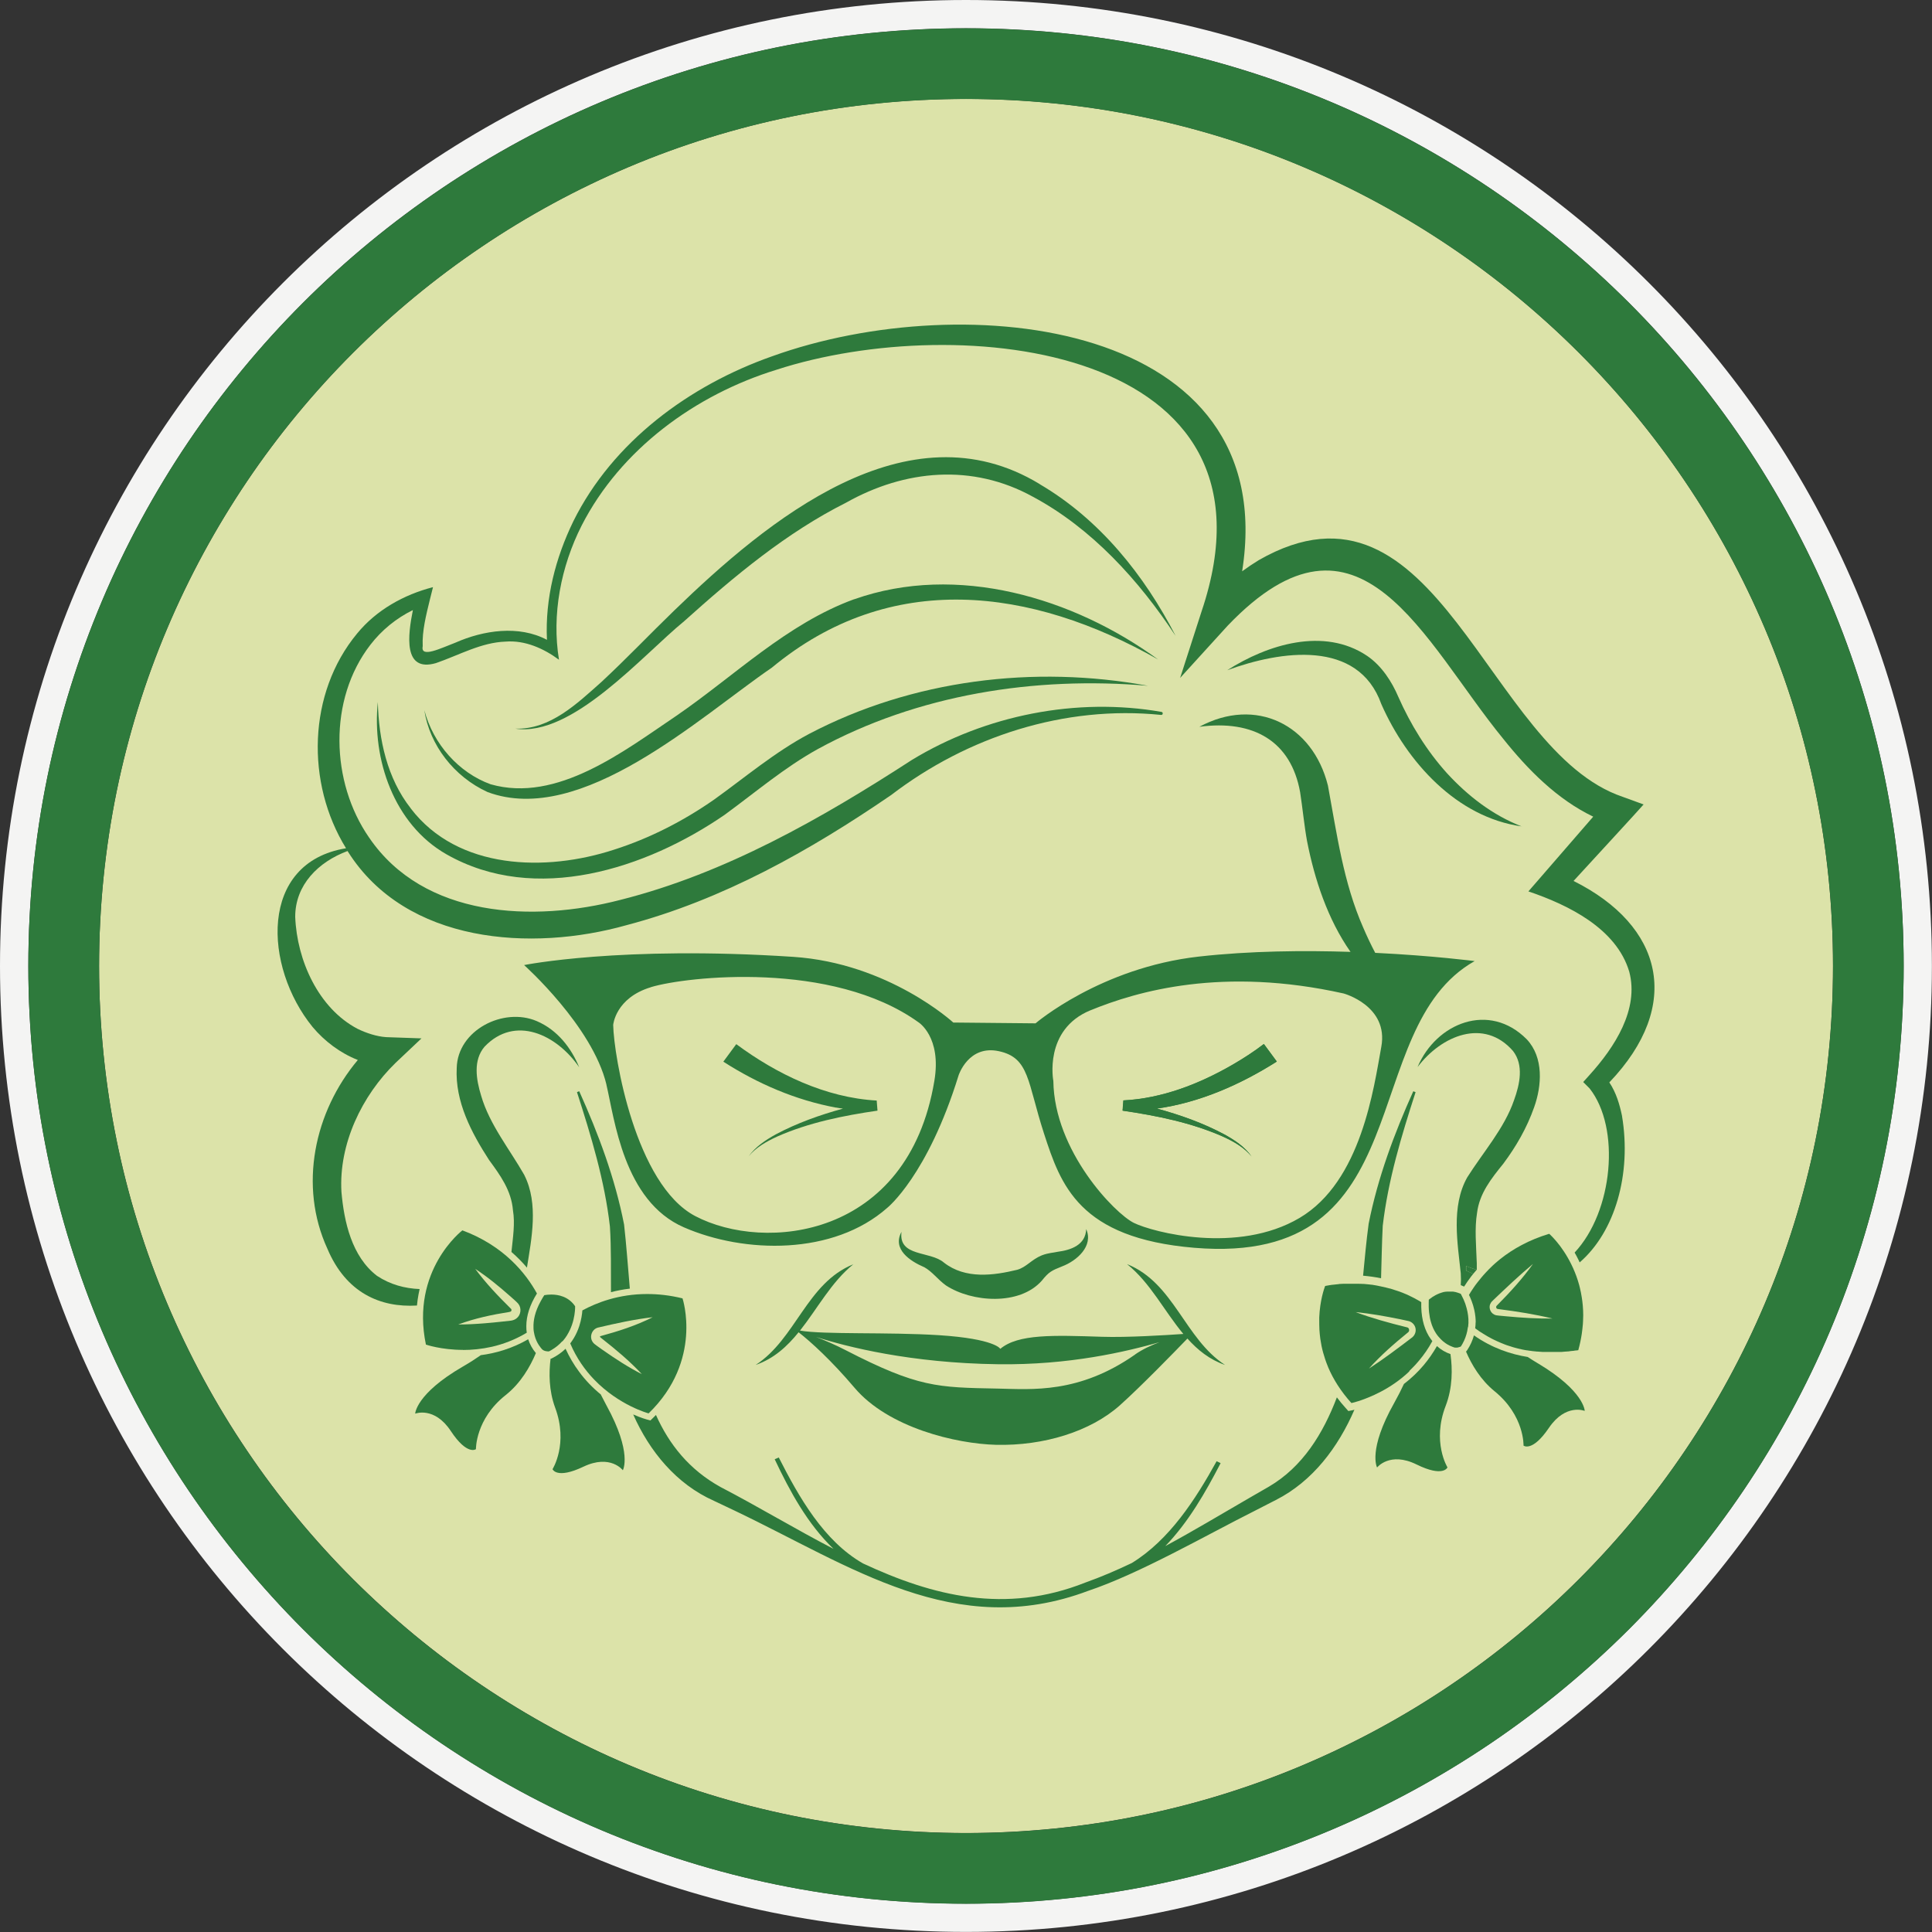
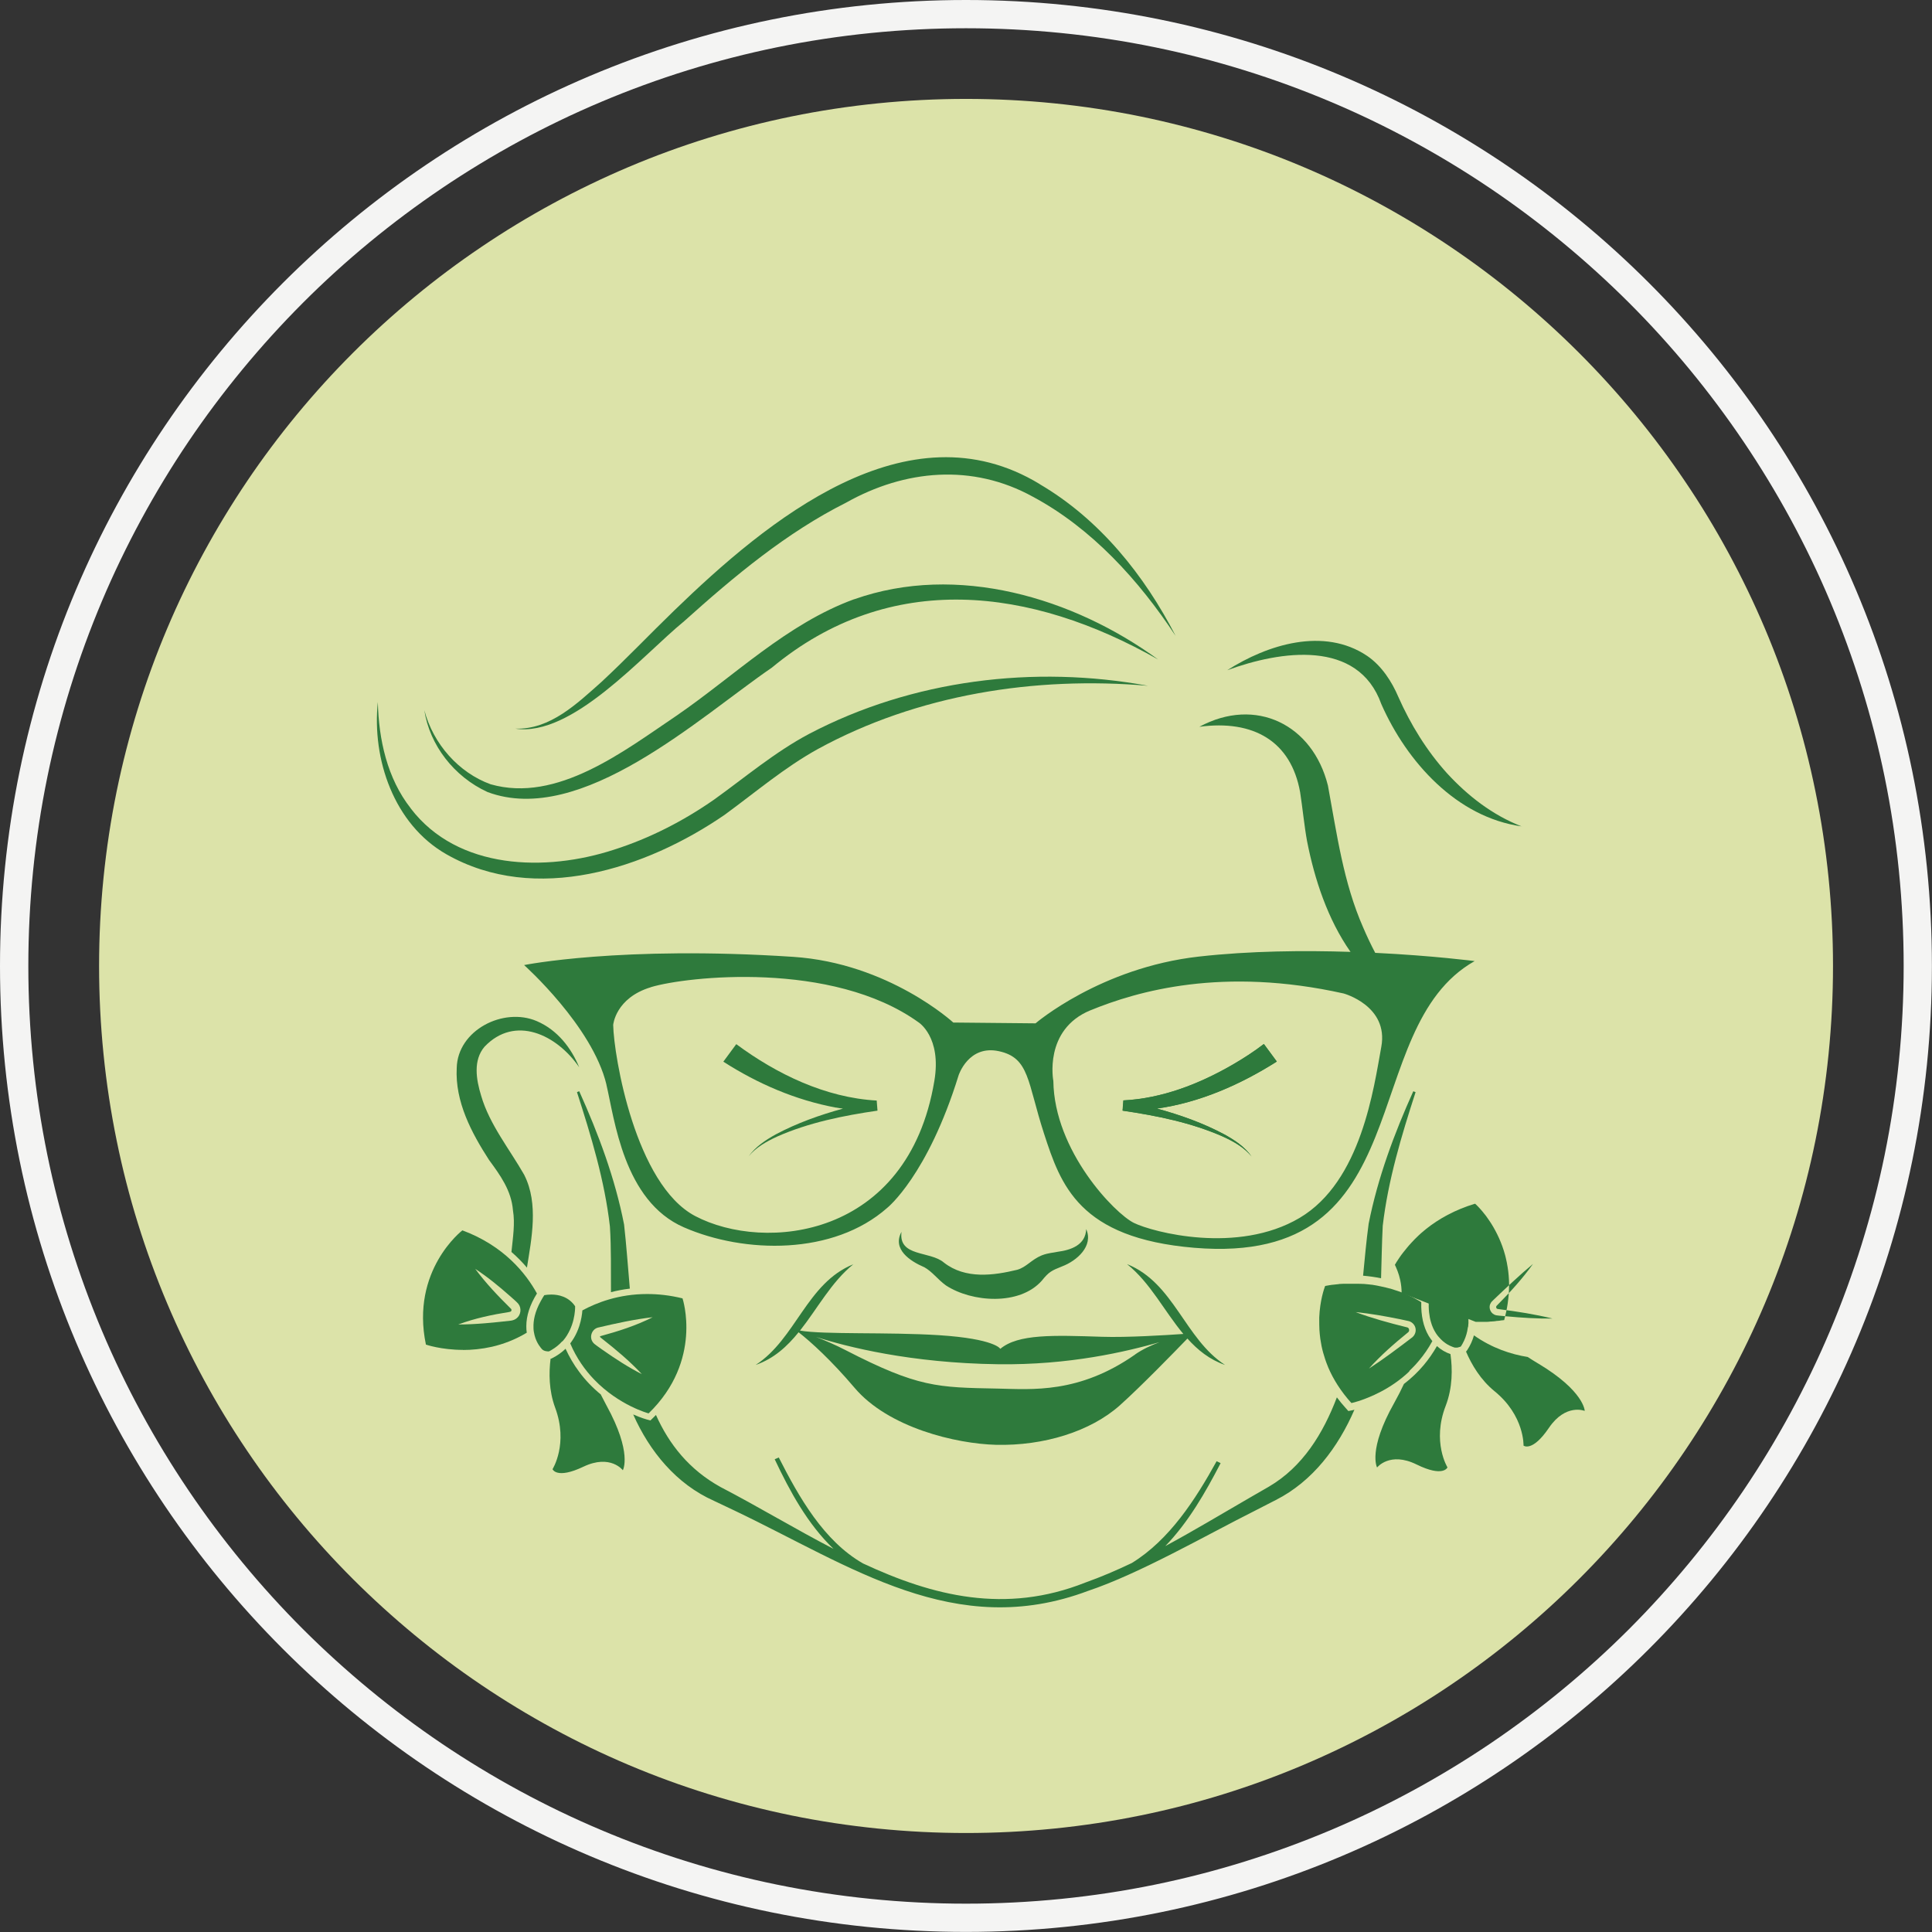
<svg xmlns="http://www.w3.org/2000/svg" id="Layer_1" version="1.1" viewBox="0 0 2181.9 2181.9">
  <rect x="0" y="0" width="2181.9" height="2181.9" fill="#333333" stroke="none" />
  <defs>
    <style>
      .st0 {
        fill: #f4f4f3;
      }

      .st1 {
        fill: #dce3a9;
      }

      .st2 {
        fill: #2e7a3c;
      }
    </style>
  </defs>
  <path class="st1" d="M2070.1,1090.9c0,66.5-6.7,132.9-19.9,197.4-12.8,62.8-32,124.6-57,183.7-24.5,58-54.9,113.9-90.3,166.3-35,51.9-75.3,100.7-119.6,145-44.3,44.3-93.1,84.6-145,119.6-52.3,35.4-108.3,65.7-166.3,90.3-59,25-120.8,44.2-183.6,57-64.5,13.2-130.9,19.9-197.4,19.9s-132.9-6.7-197.5-19.9c-62.8-12.9-124.6-32-183.6-57-58-24.5-113.9-54.9-166.3-90.3-51.9-35-100.6-75.3-145-119.6-44.3-44.3-84.6-93.1-119.6-145-35.4-52.3-65.7-108.3-90.2-166.3-25-59.1-44.2-120.8-57-183.7-13.2-64.5-19.9-130.9-19.9-197.4s6.7-132.9,19.9-197.5c12.9-62.8,32-124.6,57-183.6,24.5-58,54.9-113.9,90.2-166.3,35-51.9,75.3-100.7,119.6-145,44.3-44.3,93.1-84.6,145-119.6,52.3-35.4,108.3-65.7,166.3-90.3,59-25,120.8-44.1,183.6-57,64.5-13.2,130.9-19.9,197.5-19.9s132.9,6.7,197.4,19.9c62.8,12.9,124.6,32,183.6,57,58,24.5,113.9,54.9,166.3,90.3,51.9,35,100.7,75.3,145,119.6,44.3,44.3,84.6,93.1,119.6,145,35.4,52.3,65.7,108.3,90.3,166.3,25,59,44.2,120.8,57,183.7,13.2,64.5,19.9,130.9,19.9,197.4h0Z" />
  <path class="st0" d="M1090.9,0C488.4,0,0,488.4,0,1090.9s488.4,1090.9,1090.9,1090.9,1090.9-488.4,1090.9-1090.9S1693.4,0,1090.9,0ZM2066.7,1503.1c-26.5,62.7-59.4,123.3-97.6,179.9-37.9,56.1-81.4,108.8-129.3,156.8-47.9,47.9-100.7,91.4-156.8,129.3-56.6,38.2-117.1,71.1-179.9,97.6-63.9,27-130.8,47.8-198.7,61.7-69.8,14.3-141.6,21.5-213.4,21.5s-143.7-7.2-213.5-21.5c-68-13.9-134.9-34.7-198.7-61.7-62.8-26.5-123.3-59.4-179.9-97.6-56.1-37.9-108.8-81.4-156.8-129.3-47.9-47.9-91.4-100.7-129.3-156.8-38.2-56.6-71.1-117.1-97.6-179.9-27-63.9-47.8-130.8-61.7-198.7-14.3-69.8-21.5-141.6-21.5-213.5s7.2-143.7,21.5-213.5c13.9-68,34.7-134.8,61.7-198.7,26.5-62.7,59.4-123.3,97.6-179.9,37.9-56.1,81.4-108.8,129.3-156.8s100.7-91.4,156.8-129.3c56.6-38.2,117.1-71.1,179.9-97.6,63.9-27,130.8-47.8,198.7-61.7,69.8-14.3,141.6-21.5,213.5-21.5s143.7,7.2,213.4,21.5c68,13.9,134.8,34.7,198.7,61.7,62.8,26.5,123.3,59.4,179.9,97.6,56.1,37.9,108.8,81.4,156.8,129.3s91.4,100.7,129.3,156.8c38.2,56.6,71.1,117.1,97.6,179.9,27,63.9,47.8,130.8,61.7,198.7,14.3,69.8,21.5,141.6,21.5,213.5s-7.2,143.7-21.5,213.5c-13.9,68-34.7,134.8-61.7,198.7Z" />
-   <path class="st2" d="M2128.4,877.5c-13.9-68-34.7-134.8-61.7-198.7-26.5-62.7-59.4-123.3-97.6-179.9-37.9-56.1-81.4-108.8-129.3-156.8-47.9-47.9-100.7-91.4-156.8-129.3-56.6-38.2-117.1-71.1-179.9-97.6-63.9-27-130.8-47.8-198.7-61.7-69.8-14.3-141.6-21.5-213.4-21.5s-143.7,7.2-213.5,21.5c-68,13.9-134.9,34.7-198.7,61.7-62.8,26.5-123.3,59.4-179.9,97.6-56.1,37.9-108.8,81.4-156.8,129.3s-91.4,100.7-129.3,156.8c-38.2,56.6-71.1,117.1-97.6,179.9-27,63.9-47.8,130.8-61.7,198.7-14.3,69.8-21.5,141.6-21.5,213.5s7.2,143.7,21.5,213.5c13.9,68,34.7,134.8,61.7,198.7,26.5,62.7,59.4,123.3,97.6,179.9,37.9,56.1,81.4,108.8,129.3,156.8s100.7,91.4,156.8,129.3c56.6,38.2,117.1,71.1,179.9,97.6,63.9,27,130.8,47.8,198.7,61.7,69.8,14.3,141.6,21.5,213.5,21.5s143.7-7.2,213.4-21.5c68-13.9,134.8-34.7,198.7-61.7,62.8-26.5,123.3-59.4,179.9-97.6,56.1-37.9,108.8-81.4,156.8-129.3,47.9-47.9,91.4-100.7,129.3-156.8,38.2-56.6,71.1-117.1,97.6-179.9,27-63.9,47.8-130.8,61.7-198.7,14.3-69.8,21.5-141.6,21.5-213.5s-7.2-143.7-21.5-213.5h0ZM2050.2,1288.4c-12.8,62.8-32,124.6-57,183.7-24.5,58-54.9,113.9-90.3,166.3-35,51.9-75.3,100.7-119.6,145-44.3,44.3-93.1,84.6-145,119.6-52.3,35.4-108.3,65.7-166.3,90.3-59,25-120.8,44.2-183.6,57-64.5,13.2-130.9,19.9-197.4,19.9s-132.9-6.7-197.5-19.9c-62.8-12.9-124.6-32-183.6-57-58-24.5-113.9-54.9-166.3-90.3-51.9-35-100.6-75.3-145-119.6-44.3-44.3-84.6-93.1-119.6-145-35.4-52.3-65.7-108.3-90.2-166.3-25-59.1-44.2-120.8-57-183.7-13.2-64.5-19.9-130.9-19.9-197.4s6.7-132.9,19.9-197.5c12.9-62.8,32-124.6,57-183.6,24.5-58,54.9-113.9,90.2-166.3,35-51.9,75.3-100.7,119.6-145,44.3-44.3,93.1-84.6,145-119.6,52.3-35.4,108.3-65.7,166.3-90.3,59-25,120.8-44.1,183.6-57,64.5-13.2,130.9-19.9,197.5-19.9s132.9,6.7,197.4,19.9c62.8,12.9,124.6,32,183.6,57,58,24.5,113.9,54.9,166.3,90.3,51.9,35,100.7,75.3,145,119.6,44.3,44.3,84.6,93.1,119.6,145,35.4,52.3,65.7,108.3,90.3,166.3,25,59,44.2,120.8,57,183.7,13.2,64.5,19.9,130.9,19.9,197.4s-6.7,132.9-19.9,197.4h0Z" />
  <g>
    <path class="st2" d="M463.8,912.8c-26.5-33.7-36.1-77.6-37.1-120-6.7,64.4,18,138.1,77.5,172,100.4,57.2,225.5,16.4,314.2-44.6,36.3-26.6,67.6-53.4,105.1-74.2,112.8-61.7,245.4-82.5,373-71.5-128.6-23.7-266.1-6.8-382.5,54.2-38.9,20.6-73.7,50.1-107.5,74.3h0c-34.7,24.2-72.7,43.7-112.8,56.5-77.2,25.3-176.8,23.1-229.9-46.6Z" />
    <path class="st2" d="M964.7,676.7c-76,27.7-135.2,86.6-200.6,131.5-59.4,40-135,99-210.1,77.5-35.8-13-64.7-45.3-74.8-83.7,6,39.5,33.6,75.2,71.4,92.5,105.9,39.5,239.7-84.8,321.1-140.5,133.9-111,292.7-90.7,436.2-9.2-95.5-69.7-226.9-109.2-343.2-68Z" />
    <path class="st2" d="M1174.2,546.7h0c-149.5-90.8-308.1,41.4-412.9,142.9-27.7,26.8-54.1,54.6-82,80.5-27.5,24.4-58,54.1-97.3,52.8,64.1,9.8,143.5-82.8,190.6-121.3,56.8-51,115.6-100.1,182.9-133.9,66.4-37.4,142.7-44.4,211-6.7,66.6,35.7,119.7,94.3,161.2,157.2-35.3-68.6-85.8-131.7-153.5-171.4Z" />
    <path class="st2" d="M1718.7,933.4c-33.3-12.9-61.2-34.8-84.4-60-23-25.5-41.2-55-55.2-86.6-7.1-16.7-18.5-34.7-35-46-48.9-33-112.9-12.8-158.1,16.1,60.1-22.1,147.8-35.3,174,38.3h0c28.8,65.3,85.2,128,158.7,138.1Z" />
    <path class="st2" d="M1268.7,1242.8c43.6-2.2,85.2-18.4,122.8-40,12.4-7.2,25-15.3,35.9-23.7l14.6,19.8c-41.2,26.1-87.2,46.3-135.4,53.1,26.3,7.2,52,16.3,76.2,29.2,11.5,6.4,23,13.9,30.7,24.9-8.4-10.3-20.2-16.9-32-22.3-35.8-15.9-75.1-23.8-113.6-29.4l.9-11.5h0Z" />
    <path class="st2" d="M654.1,1232.4l-2.5,1c16,49.6,31.3,100,37.2,151.7,1.6,24.5,1,49.3,1.2,74.2,6.6-1.7,13.7-3.1,21.3-4-2.2-24.9-3.9-49.4-6.5-72.4-10.2-52.2-28.9-102.2-50.6-150.4Z" />
    <path class="st2" d="M974.8,1765.8s.6-1.1,0,0h0Z" />
    <path class="st2" d="M1522.9,1593.7l-3.4-3.8c-3.5-3.8-6.7-7.8-9.7-11.8-15.5,40.7-38.5,78.4-76.7,100.8l-22.7,13.1c-31.3,18.1-62.5,36.9-94.4,54.1,26.1-27,45.3-60.5,62.5-93.7l-4.5-2.2c-23.9,43.2-53.2,88.8-95.8,115-17.2,8.2-34.6,15.7-52.6,22.1-90.1,35.8-172.1,15.2-250.9-21.6-44.4-25.3-72.4-74.9-95.2-119.7,0,0-4.5,2-4.6,2,17.2,36.4,37.2,73.2,66.4,101.2-43-22.3-85.2-47.8-127.5-69.8-35.5-19.6-58.1-48.2-73-81.4-1.1,1.1-2.2,2.2-3.3,3.3l-3,2.9-4-1.1c-.5-.1-6.5-1.8-15.4-5.7,18.5,41.8,48.8,78.7,91.1,97.5l23.6,11.2c131.1,62.5,248.7,147,398.9,90.6,58.5-19.6,133.4-62.9,189-90.8l23.2-11.9c41.6-21.1,70.3-59.5,88.7-101.9-1.2.3-1.9.4-2,.5l-5,1Z" />
    <path class="st2" d="M1598.6,1233.4l-2.5-1c-21.6,48-40.1,97.6-50.4,149.5-2.7,19.8-4.4,39.4-6.3,58.8,7.1.6,13.9,1.6,20.3,2.9.6-19.8.9-39.6,1.9-59.3,6-51.4,21.1-101.5,37.1-150.9Z" />
-     <path class="st2" d="M1831.8,1260.1c-2.7-12.7-6.4-25.8-14.3-37.7h0c83.5-87.4,60.5-177.1-40.4-227.5,24.9-27.2,72.2-78.4,79.1-86.4l-23.6-8.6c-153.9-51.8-208.6-383.4-411.2-267.2-6.5,4-12.6,8.1-18.6,12.5,44.7-282.8-312.2-321.6-530.9-242.8-93.2,32.8-179.8,96.4-224.4,186.3-20.1,41.4-32,87.1-29.8,133.9-31.8-16.9-71.8-10.8-103.4,3.2-16.4,6.2-39.7,17.9-36.9,4-.9-16.7,4-35.9,8.1-52.7l3.5-14c-32.9,8.5-64,25.8-85.8,52.5-55.6,67.2-58,168.6-12.4,242.4-98.8,16.1-93.1,133.8-37.8,201.8,13.6,16.2,31.3,29.5,51.1,37.3-49.2,58.6-67,142.1-34.3,213.3,21,49.6,59.6,66.5,101.1,64,.4-4.3,1-8.6,1.8-12.8.4-2,.8-3.9,1.2-5.8-16.8-.7-33.1-5-48.1-14.9-28.5-21.8-37.2-60.8-40.2-94.9-3.1-54.1,23.1-108.7,61.2-145.7l29.2-27.6-39.9-1.4c-10.6-.7-22.5-4.6-32.3-9.4-44.2-23.2-68.5-77.4-70.4-126.5,0-36.1,26.1-62,59.1-74.3.2.3.3.5.5.8,65.7,103.9,207.3,113.2,314.7,82.9,108.6-28.6,207-84.1,298.7-146.9,86.2-66,195.8-101.6,304.8-90.5,2.2.4,2.7-3,.6-3.4-95.9-16.8-198.6,3.6-281.9,54.2-102.1,66.2-210.9,128.3-329.3,158.1-98.6,25.6-221.9,20.3-283.7-70.3-43.5-62.6-46.4-156,1.4-217.8,12.7-16.5,29.2-30,48-39.2-5.7,28.4-11.2,70.6,26,59.9,26.4-9.1,51.2-23.4,78.8-24.3,21.8-1.7,42.9,7.7,60.2,20.5-8.4-51,2.2-105.4,25.6-151.6,44.1-86.2,128.5-147.7,220-175.9,205.2-66.8,581.8-28.3,480.1,272.9l-24.2,75.1,53.7-59c149.4-156.3,220.9,17.7,311.5,128.2,27.6,34.5,60.5,67.9,101.3,87.5l-58.7,67.7-14.5,16.7c45.2,15.3,99.4,41.9,113.9,90.7,11.3,42.6-16.5,85.3-44.9,116.7l-7.1,7.9,7.2,7.2c35.2,44.6,26.6,138.9-16.9,185.4,1.5,2.6,3,5.4,4.4,8.3.5.9.9,1.9,1.3,2.8,39.9-34.5,58.8-99.8,47.8-165.5Z" />
-     <path class="st2" d="M1661.2,1441.9c.8-1.1,1.7-2.2,2.6-3.3-2.7-1.2-5.4-2.4-8.2-3.7v-5.1c4,1.5,8,3,12,4.3,0,0,.2-.2.2-.3,0-.7,0-1.5,0-2.2v-5.1c-.7-20.2-2.6-39,.3-56.7,2.7-22.1,16.1-38.8,29.6-55.5,14.4-19.3,26.6-40.3,34.9-63.9,8.6-24.1,11-56.1-8.4-76.7-42.4-42.7-102.3-18.4-123.3,31.4,27.1-35.8,75.1-55.7,107.8-18.2,12.3,15.8,7.8,37.3,1.2,55.5-10.9,31.9-34.9,58.7-52.9,87.3-18.5,32.8-10.7,75.2-7.3,108.2.3,4.6.3,9.2,0,13.5,1.3.5,2.5,1,3.8,1.6,2.2-3.5,4.8-7.3,7.7-11.1Z" />
    <path class="st2" d="M1655.6,1434.9c2.7,1.3,5.5,2.6,8.2,3.7,1.2-1.5,2.5-3,3.8-4.5-4-1.3-7.9-2.7-11.8-4.3v5.1Z" />
    <path class="st2" d="M592.2,1327.1c-16.7-29.3-39.4-57.2-48.8-89.6-5.7-18.5-9.2-40.1,3.8-55.4,34.4-36.1,81.5-13.8,106.9,23.2-8.8-21.4-24.2-42-48.1-52.2-37.5-15.9-89.2,10.2-90.2,53-2,38.2,16.8,73.4,36.5,103.9,12.7,17.3,25.2,34.5,27,56.8,2.5,14.6,0,30.7-1.7,47.1,6.8,5.9,12.6,11.9,17.5,17.7,5.1-32.2,13.4-72.1-2.9-104.4Z" />
    <path class="st2" d="M684.8,1224.8c9.2,38.4,19.2,131.6,87.6,161.3,68.4,29.8,168.8,31.8,229.7-22.1,0,0,45.5-36.4,80.5-149.6,0,0,11.2-34.8,45.7-27.2,34.5,7.6,31.8,34.6,50.7,92.8s39.3,118.3,169.9,129.2c258.4,21.5,181.2-247.5,316.5-323.8,0,0-46.6-6.1-112.3-9.3-4.9-9.3-9.4-18.8-13.5-28.4-22.5-51-29.8-106-39.9-160.5-17.2-69.1-81.7-100.7-145.2-66.4,61-8.2,103.5,16.2,113.8,73.9,2.6,16.5,4.8,38.8,7.8,55.1,8.4,43,23.3,88.4,49.1,125.2-52.4-1.7-113.3-1.2-171.2,5.3h0c-111.3,12.5-184.5,75.4-184.5,75.4l-92.9-.9s-72.9-67.1-180.9-74.2c-194.9-12.8-303.8,9.3-303.8,9.3,0,0,77.2,68.9,93,135ZM1231.5,1141c53.2-21.8,149.3-49.5,286-19,0,0,50.9,13.9,42.5,60.1-8.5,46.2-22.4,152.1-92.4,193.4s-165.5,16.1-187,5.6-90-81.1-91-160.3c0,0-11.3-57.9,41.8-79.8ZM735.2,1114.8c40.1-12.1,204.8-30.3,302.2,39.8,0,0,26.2,16.5,17.8,66.2h0c-29.8,178.2-191.9,193.6-270,152.6-67.7-35.5-92-180.8-92.7-215.9,0,0,2.5-30.5,42.6-42.6Z" />
    <path class="st2" d="M944.2,1250.8c2.6.5,5.2.9,7.8,1.2-26.2,7.2-51.8,16.3-75.9,29.1-11.5,6.4-23,14-30.7,24.9,8.4-10.3,20.2-16.8,32-22.3,35.8-15.9,75.1-23.8,113.6-29.4l-.9-11.4c-57.7-3.2-112.8-29.8-158.6-63.7h0s-14.6,19.8-14.6,19.8c39.2,25.1,81.7,43.4,127.3,51.9Z" />
    <path class="st2" d="M1381.4,1283.7c11.8,5.4,23.6,12,32,22.3-7.6-10.9-19.1-18.5-30.7-24.9-24.1-12.9-49.9-22-76.2-29.2,48.2-6.7,94.2-27,135.4-53.1l-14.6-19.8c-10.9,8.4-23.4,16.5-35.9,23.7-37.5,21.6-79.2,37.8-122.8,40h0l-.9,11.5c38.5,5.7,77.8,13.6,113.6,29.4Z" />
    <path class="st2" d="M1043.5,1430.9h0c9.8,5.5,15,13.7,24.8,20.8,29.4,19.2,83.1,23,108.2-5.3,8.2-10.2,11-11.4,23.2-16.3,16.3-6.2,35.5-22.8,27-42-.7,17.9-17,23.6-32.2,25.6-5.3,1.2-10.1,1.1-17.9,4-11.9,4.9-17.2,13.2-27.7,16.3-26.8,6.5-58.6,10.9-82.9-8.1-15.5-13.4-51.5-6.1-47.9-34.7-10.7,19.7,9.7,33,25.4,39.8Z" />
    <path class="st2" d="M1667.5,1434.1c0,0,.2,0,.2,0,0-.1,0-.2,0-.4,0,0-.2.2-.2.3Z" />
    <path class="st2" d="M1273,1427.8c26.1,20.9,42,53.1,63.4,78.7-19.8,1.4-63.8,4.1-91.6,3.2-55.2-1.8-94.9-3.3-115.1,13.6,0,0-5.9-11.3-69.1-15.4-58.6-3.7-129.7-.5-157.1-5.2,19.8-25,35.5-55,60.2-74.9-52.6,21.2-64.8,84.2-110.3,113.7,20.5-7.1,35.5-20.8,48.5-36.9,13.7,10.7,36.9,31.7,63.1,62.6,38.3,45.3,114.8,63.3,159.8,64.5,53.9,1.3,106.7-15,139.9-44.6,24-21.5,62-60.6,76.3-75.4,11.6,12.9,25,23.8,42.5,29.8-45.5-29.5-57.7-92.5-110.3-113.7ZM1282,1529.7c-63.6,44.5-116.7,39.3-155.1,38.5-68.5-1.3-90-1.2-172.1-43.5-11.2-5.8-23.1-10.9-33.2-14.8,35,11.2,106.9,29.5,205.5,30.8h0c80.5,1.1,144.3-14.1,182.4-24.9-9.5,3.5-19.3,8.1-27.5,13.8Z" />
-     <path class="st2" d="M542.8,1530.6c-5.7,4-12.4,8.3-20.2,12.8-53.1,30.8-53.7,53.1-53.7,53.1,0,0,21.6-8.5,40.2,19.6,18.6,28.1,28.4,20.5,28.4,20.5,0,0-.7-33.9,33.5-61,17.2-13.6,27.8-32.3,34.2-47.5-3.9-4.6-6.8-9.9-8.7-15.6-18.7,10.8-37.4,15.9-53.8,18Z" />
    <path class="st2" d="M678.7,1575c-9.4-7.7-17.8-16.4-24.8-26-6-8-11-16.7-15.2-25.8-4.3,4.2-9.3,7.7-14.8,10.5l-1.4.7h-.7c-2,15.9-2,35.9,5.1,55.2,15.3,41-2.9,69.6-2.9,69.6,0,0,4.5,11.7,34.9-2.8,30.5-14.5,44.5,4,44.5,4,0,0,11.1-19.4-18.5-73.2-2.3-4.3-4.4-8.3-6.3-12.1Z" />
    <path class="st2" d="M770.8,1466.3c-14.3-3.5-27.6-4.9-40-4.9-31.9,0-56.9,9.7-73.1,18.5-.3,4.2-1.2,10.6-3.5,17.7-1.6,4.9-3.6,9.3-6.1,13.5-1.3,2.1-2.6,4.1-4.1,6.1,7.1,16.7,16.7,30.1,27,40.8,28.3,29.4,61.5,38.2,61.5,38.2,61.7-59.8,38.3-129.9,38.3-129.9ZM678,1508.9c-.3.1-.5.8-.3,1.1,0,.2,1.8,1.4,1.9,1.6,15.9,12.5,31.4,25.4,45.3,40.3-15.6-7.9-30-17.4-44.2-27.3-2.4-1.6-4.7-3.4-7-5-1.6-1.2-3.4-2.4-4.4-4.1-4-5.8-.8-14.5,6.1-16.2,20.4-4.8,40.8-9.3,61.7-11.7-18.8,9.5-38.9,15.9-59.1,21.4Z" />
    <path class="st2" d="M522.9,1524.6c9.8,0,20.9-1,32.5-3.6,12.7-2.9,26.2-7.9,39.5-15.9-.4-2.4-.5-4.9-.5-7.4,0-11.7,4-24.1,12-36.9-12.4-22.6-37.2-53.8-84.2-71.3,0,0-58.7,44.9-41.2,129,0,0,17.2,6,42,6ZM575.5,1481.5c.5,0,1.1-.1,1.5-.5.8-.6.9-2.1.2-2.8,0,0-.5-.5-.7-.7-14.2-14-27.9-28.4-39.8-44.5,14.4,9.4,27.5,20.3,40.3,31.6,2.8,2.6,5.8,4.9,8.4,7.9,3.9,5,2.9,12.7-2.2,16.5-1.8,1.4-4.1,2.2-6.3,2.5-19.8,2.2-39.4,4.3-59.4,4.3,18.8-7,38.4-11.1,58.1-14.2Z" />
    <path class="st2" d="M635.2,1514.9c1-1.1,1.9-2.2,2.7-3.3.8-1.1,1.6-2.2,2.3-3.4h.4c0,0-.1-.2-.2-.3,5-8,7.3-16.4,8.3-22.7.3-1.8.5-3.4.6-4.8.2-2,.2-3.6.2-4.4,0-.5,0-.8,0-.8-7.5-11.1-19.1-13.2-26.9-13.2-3.4,0-6.1.4-7.2.6-.4,0-.7.1-.7.1-.7,1-1.3,2-1.9,3-.8,1.3-1.5,2.6-2.2,3.9-6.5,11.8-8.4,21.7-8.1,29.7,0,.2,0,.5,0,.7,0,1.4.2,2.8.4,4.1.2,1.4.5,2.7.8,3.9,1.2,4.7,3.1,8.4,4.8,11,1.5,2.3,2.8,3.8,3.4,4.5,2.2,2.5,6,2.7,7.4,2.7s.6,0,.6,0c1.1-.5,2.1-1.1,3.1-1.7,4.8-2.8,8.7-6.1,11.9-9.7Z" />
    <path class="st2" d="M1638.2,1529.3c-5.7-2-10.9-5-15.4-9.1-4.4,7.7-9.4,14.9-15.1,21.7-6.5,7.7-14,14.8-22.2,21.1-2.9,6.3-6.5,13.4-10.9,21.3-30.2,53.5-19.4,73-19.4,73,0,0,14.3-18.3,44.6-3.4,30.3,14.9,34.9,3.3,34.9,3.3,0,0-17.8-28.8-2-69.6,7.9-20.5,7.7-41.9,5.4-58.2Z" />
    <path class="st2" d="M1736.8,1539.7c-4.2-2.5-8-4.9-11.5-7.2-18.9-3-40.2-10-60.7-24.4-1.6,5.8-4.1,11.3-7.5,16.5l-.9,1.3-.6.4c6.3,14.7,16.4,32,32.3,44.9,33.9,27.6,32.7,61.4,32.7,61.4,0,0,9.8,7.8,28.7-20.1,19-27.9,40.4-19.1,40.4-19.1,0,0-.3-22.3-53-53.8Z" />
-     <path class="st2" d="M1666.5,1492.8c0,2.5-.2,4.9-.5,7.3,0,0,0,0,0,0,.5.4,1.1.8,1.6,1.2.2.1.4.3.6.4.8.6,1.7,1.2,2.5,1.8.4.2.7.5,1.1.7.7.5,1.4.9,2.1,1.3.4.3.8.5,1.2.8.7.4,1.3.8,2,1.2.4.2.8.5,1.2.7.7.4,1.4.8,2,1.2.4.2.8.4,1.1.6.8.4,1.6.9,2.4,1.3.2.1.5.3.7.4,1.1.5,2.1,1.1,3.2,1.6.3.1.6.3.9.4.8.4,1.5.7,2.3,1.1.4.2.8.3,1.2.5.7.3,1.3.6,2,.9.4.2.8.3,1.2.5.7.3,1.3.5,2,.8.4.2.8.3,1.2.5.7.3,1.4.5,2.1.8.4.1.7.3,1.1.4.9.3,1.9.6,2.8.9.1,0,.2,0,.3.1,1,.3,2.1.6,3.1,1,.3,0,.7.2,1,.3.4.1.7.2,1.1.3.3,0,.7.2,1,.3.4.1.8.2,1.2.3.6.2,1.3.3,1.9.5.4,0,.8.2,1.2.3.6.2,1.3.3,1.9.4.4,0,.8.2,1.1.3.7.1,1.4.3,2.1.4.3,0,.6.1.9.2,1,.2,2,.4,2.9.5.1,0,.3,0,.4,0,.8.1,1.7.3,2.5.4.3,0,.7,0,1,.1.6,0,1.3.2,1.9.3.4,0,.7,0,1.1.1.6,0,1.2.1,1.8.2.4,0,.7,0,1.1.1.6,0,1.2.1,1.8.2.3,0,.6,0,1,0,.7,0,1.4.1,2,.2.2,0,.4,0,.6,0,.9,0,1.8.1,2.6.2.2,0,.4,0,.6,0,.7,0,1.3,0,2,0,.3,0,.6,0,.9,0,.6,0,1.1,0,1.7,0,.3,0,.6,0,.9,0,.5,0,1,0,1.6,0,.2,0,.4,0,.5,0s.3,0,.5,0c.3,0,.5,0,.8,0,.4,0,.9,0,1.3,0,.2,0,.5,0,.7,0,.5,0,1,0,1.5,0,.2,0,.3,0,.5,0,.6,0,1.2,0,1.9,0,.2,0,.3,0,.5,0,.4,0,.9,0,1.3,0,.2,0,.4,0,.7,0,.4,0,.8,0,1.1,0,.2,0,.4,0,.7,0,.4,0,.7,0,1.1,0,.2,0,.4,0,.6,0,.5,0,.9,0,1.4-.1,0,0,.2,0,.2,0,.5,0,1-.1,1.6-.2.2,0,.3,0,.5,0,.3,0,.7,0,1-.1.2,0,.4,0,.6,0,.3,0,.6,0,.9-.1.2,0,.3,0,.5,0,.3,0,.6,0,.9-.1.1,0,.3,0,.4,0,.4,0,.9-.1,1.3-.2,0,0,0,0,.1,0,.4,0,.7-.1,1.1-.2.1,0,.3,0,.4,0,.3,0,.5,0,.7-.1.1,0,.3,0,.4,0,.2,0,.5,0,.7-.1.1,0,.2,0,.4,0,.2,0,.5,0,.7-.1,0,0,.2,0,.2,0,.3,0,.6-.1.9-.2,0,0,.1,0,.2,0,.2,0,.4,0,.7-.1,0,0,.2,0,.2,0,.2,0,.3,0,.5-.1,0,0,.2,0,.2,0,.2,0,.3,0,.4,0,0,0,.1,0,.2,0,.2,0,.4,0,.5-.1,0,0,0,0,0,0,.2,0,.3,0,.5-.1,0,0,0,0,0,0,.1,0,.2,0,.3,0,0,0,0,0,0,0,0,0,.2,0,.2,0,0,0,0,0,0,0,.1,0,.2,0,.2,0,1.8-6.5,3.1-12.7,4-18.8.5-3.6.9-7.2,1.2-10.6,0-1.2.2-2.4.2-3.6.1-2.2.2-4.4.2-6.6,0-3.7-.2-7.3-.5-10.9-.3-3.1-.6-6.1-1.1-9-.6-3.8-1.3-7.5-2.2-11.1-.2-1-.5-1.9-.7-2.8-3.8-14.1-9.6-25.8-15.2-34.9-.7-1.2-1.4-2.3-2.2-3.4-1.1-1.6-2.1-3.1-3.2-4.6-.3-.5-.7-.9-1-1.4-1.4-1.8-2.7-3.4-3.9-4.9-.6-.7-1.2-1.4-1.8-2.1-.7-.8-1.4-1.5-2-2.2-.3-.4-.7-.7-1-1.1-.5-.5-.9-.9-1.3-1.3-.6-.6-1-1-1.4-1.4-.2-.2-.4-.4-.6-.5-.2-.2-.4-.3-.4-.3-22.9,6.9-41,17.2-55.1,28.4-.8.6-1.6,1.3-2.3,1.9-2.3,1.9-4.5,3.8-6.5,5.7-1.4,1.3-2.7,2.6-4,3.9s-2.5,2.6-3.7,3.9c-1.8,1.9-3.5,3.9-5.1,5.8-1.6,1.9-3.1,3.8-4.6,5.7s-2.8,3.7-4,5.5c-.5.7-1,1.4-1.4,2.1-1.4,2.1-2.7,4.1-3.8,6.1h0c1.8,3.8,4.4,9.7,6,17.1,1.1,5,1.6,9.9,1.6,14.7ZM1683.1,1472.6c.7-1.9,2.1-3.2,3.5-4.5,14.6-13.9,29.2-27.8,44.7-40.7-12,16.8-25.9,32-40.4,46.6-.1.1-.5.5-.6.6-.6.6-.8,1.5-.5,2.3.3.9.9,1.3,1.8,1.4l2.1.3c20,2.6,40,5.7,59.6,10.5-17.4.2-34.6-.9-51.8-2.5l-8.6-.8c-1.8-.2-3.8-.3-5.4-1.2-4.3-2.1-6.4-7.6-4.5-12Z" />
+     <path class="st2" d="M1666.5,1492.8s.3,0,.5,0c.3,0,.5,0,.8,0,.4,0,.9,0,1.3,0,.2,0,.5,0,.7,0,.5,0,1,0,1.5,0,.2,0,.3,0,.5,0,.6,0,1.2,0,1.9,0,.2,0,.3,0,.5,0,.4,0,.9,0,1.3,0,.2,0,.4,0,.7,0,.4,0,.8,0,1.1,0,.2,0,.4,0,.7,0,.4,0,.7,0,1.1,0,.2,0,.4,0,.6,0,.5,0,.9,0,1.4-.1,0,0,.2,0,.2,0,.5,0,1-.1,1.6-.2.2,0,.3,0,.5,0,.3,0,.7,0,1-.1.2,0,.4,0,.6,0,.3,0,.6,0,.9-.1.2,0,.3,0,.5,0,.3,0,.6,0,.9-.1.1,0,.3,0,.4,0,.4,0,.9-.1,1.3-.2,0,0,0,0,.1,0,.4,0,.7-.1,1.1-.2.1,0,.3,0,.4,0,.3,0,.5,0,.7-.1.1,0,.3,0,.4,0,.2,0,.5,0,.7-.1.1,0,.2,0,.4,0,.2,0,.5,0,.7-.1,0,0,.2,0,.2,0,.3,0,.6-.1.9-.2,0,0,.1,0,.2,0,.2,0,.4,0,.7-.1,0,0,.2,0,.2,0,.2,0,.3,0,.5-.1,0,0,.2,0,.2,0,.2,0,.3,0,.4,0,0,0,.1,0,.2,0,.2,0,.4,0,.5-.1,0,0,0,0,0,0,.2,0,.3,0,.5-.1,0,0,0,0,0,0,.1,0,.2,0,.3,0,0,0,0,0,0,0,0,0,.2,0,.2,0,0,0,0,0,0,0,.1,0,.2,0,.2,0,1.8-6.5,3.1-12.7,4-18.8.5-3.6.9-7.2,1.2-10.6,0-1.2.2-2.4.2-3.6.1-2.2.2-4.4.2-6.6,0-3.7-.2-7.3-.5-10.9-.3-3.1-.6-6.1-1.1-9-.6-3.8-1.3-7.5-2.2-11.1-.2-1-.5-1.9-.7-2.8-3.8-14.1-9.6-25.8-15.2-34.9-.7-1.2-1.4-2.3-2.2-3.4-1.1-1.6-2.1-3.1-3.2-4.6-.3-.5-.7-.9-1-1.4-1.4-1.8-2.7-3.4-3.9-4.9-.6-.7-1.2-1.4-1.8-2.1-.7-.8-1.4-1.5-2-2.2-.3-.4-.7-.7-1-1.1-.5-.5-.9-.9-1.3-1.3-.6-.6-1-1-1.4-1.4-.2-.2-.4-.4-.6-.5-.2-.2-.4-.3-.4-.3-22.9,6.9-41,17.2-55.1,28.4-.8.6-1.6,1.3-2.3,1.9-2.3,1.9-4.5,3.8-6.5,5.7-1.4,1.3-2.7,2.6-4,3.9s-2.5,2.6-3.7,3.9c-1.8,1.9-3.5,3.9-5.1,5.8-1.6,1.9-3.1,3.8-4.6,5.7s-2.8,3.7-4,5.5c-.5.7-1,1.4-1.4,2.1-1.4,2.1-2.7,4.1-3.8,6.1h0c1.8,3.8,4.4,9.7,6,17.1,1.1,5,1.6,9.9,1.6,14.7ZM1683.1,1472.6c.7-1.9,2.1-3.2,3.5-4.5,14.6-13.9,29.2-27.8,44.7-40.7-12,16.8-25.9,32-40.4,46.6-.1.1-.5.5-.6.6-.6.6-.8,1.5-.5,2.3.3.9.9,1.3,1.8,1.4l2.1.3c20,2.6,40,5.7,59.6,10.5-17.4.2-34.6-.9-51.8-2.5l-8.6-.8c-1.8-.2-3.8-.3-5.4-1.2-4.3-2.1-6.4-7.6-4.5-12Z" />
    <path class="st2" d="M1658,1498.5c.2-1.4.3-2.8.3-4.1h.4c0,0,0,0,0,0-.1,0-.2-.2-.3-.3,0,0,0,0,0,0,.2-5.9-.7-11.4-1.9-16.1-.4-1.4-.8-2.8-1.2-4.1-.4-1.3-.8-2.5-1.3-3.6-.6-1.7-1.3-3.2-1.9-4.4-.9-1.8-1.6-3.2-2-4-.2-.3-.3-.6-.4-.7,0,0,0,0,0,0,0,0,0,0,0,0-.6-.3-1.1-.5-1.7-.7-.2,0-.4-.1-.6-.2-.4-.1-.8-.3-1.1-.4-.2,0-.4-.1-.7-.2-.3-.1-.7-.2-1-.3-.2,0-.5-.1-.7-.2-.3,0-.7-.2-1-.2-.2,0-.5,0-.7-.1-.3,0-.6-.1-1-.2-.2,0-.5,0-.7,0-.3,0-.6,0-1,0-.2,0-.4,0-.6,0-.3,0-.7,0-1,0-.2,0-.4,0-.6,0,0,0,0,0-.1,0-.5,0-.9,0-1.3,0-.1,0-.2,0-.3,0-.4,0-.8,0-1.2,0-.2,0-.3,0-.5,0-.3,0-.7,0-1,.1-.1,0-.3,0-.4,0-.4,0-.8.1-1.2.2,0,0,0,0-.1,0-.5,0-.9.2-1.3.3-.1,0-.3,0-.4.1-.3,0-.6.2-.9.3-.1,0-.3,0-.4.1-.3,0-.6.2-.9.3-.1,0-.2,0-.3.1-.4.1-.8.3-1.2.4,0,0-.2,0-.3.1-.3.1-.6.2-.9.4-.1,0-.3.1-.4.2-.3.1-.5.2-.8.3-.1,0-.2.1-.4.2-.3.2-.7.3-1,.5,0,0,0,0,0,0-.3.2-.7.4-1,.5,0,0-.2.1-.3.2-.2.1-.5.3-.7.4-.1,0-.2.1-.3.2-.2.1-.4.3-.7.4,0,0-.1,0-.2.1-.3.2-.6.3-.8.5,0,0-.1,0-.2.1-.2.1-.4.3-.6.4,0,0-.2.1-.2.2-.2.1-.3.2-.5.4,0,0-.1,0-.2.1-.4.3-.8.6-1.2.9,0,0,0,0-.1,0-.1.1-.3.2-.4.3,0,0,0,0-.1,0-.1,0-.2.2-.3.3,0,0,0,0,0,0,0,0-.2.1-.2.2,0,0,0,0,0,0,0,0,0,0,0,0,0,0-.2.1-.2.2,0,0,0,0,0,0-.1.1-.2.2-.2.2,0,1.2,0,2.3-.1,3.4,0,1.6,0,3.1,0,4.5.1,4.5.6,8.6,1.3,12.3.2.9.4,1.8.6,2.7.2.8.4,1.5.6,2.2,1.4,5,3.4,9.2,5.6,12.6.1.2.3.4.4.6.8,1.2,1.6,2.3,2.5,3.3.9,1.1,1.8,2.1,2.7,3,3.4,3.4,6.9,5.7,9.8,7.1h0c2.5,1.2,4.4,1.8,5.2,2.1.3.1.6.2.9.2,0,0,.2,0,.3,0,.2,0,.5,0,.7,0,0,0,0,0,.1,0s0,0,0,0c0,0,.2,0,.2,0,.2,0,.3,0,.5,0,0,0,.2,0,.2,0,.1,0,.3,0,.4,0,0,0,.2,0,.2,0,.2,0,.3,0,.5-.1,0,0,.1,0,.2,0,.2,0,.4-.1.6-.2,0,0,0,0,.1,0,.1,0,.3,0,.4-.2,0,0,.1,0,.2,0,.1,0,.2,0,.3-.1,0,0,.1,0,.2,0,.1,0,.2,0,.3-.1,0,0,.1,0,.1,0,.1,0,.2-.1.4-.2,0,0,0,0,0,0,.1,0,.2-.1.4-.2,0,0,0,0,0,0,0,0,.1,0,.2-.1,0,0,0,0,0,0,0,0,.1,0,.1,0,0,0,0,0,0,0,0,0,0,0,.1,0,0,0,0,0,0,0,0,0,0,0,0,0,.7-1,1.3-2,1.8-3,2.7-4.8,4.4-9.7,5.4-14.4.3-1.4.5-2.8.7-4.2Z" />
    <path class="st2" d="M1591.6,1548.3s0,0,0,0c1.4-1.3,2.8-2.7,4.1-4.1,2.1-2.1,4.2-4.4,6.2-6.8.2-.2.4-.5.6-.7,5.5-6.5,10.6-13.8,15.1-22.1-1.5-1.9-2.9-4-4.2-6.1-5.9-10.1-8.7-22.8-8.3-37.9,0,0,.1,0,.2.1,0,0-.1,0-.2-.1-.3-.2-.6-.4-.9-.6-.2-.1-.3-.2-.5-.3-.6-.3-1.1-.7-1.7-1,0,0-.2,0-.2-.1-.5-.3-1-.6-1.6-.9-.2-.1-.4-.2-.6-.3-.4-.2-.8-.4-1.2-.7-.2-.1-.5-.3-.7-.4-.4-.2-.8-.4-1.2-.6-.3-.1-.5-.3-.8-.4-.4-.2-.8-.4-1.2-.6-.3-.1-.5-.3-.8-.4-.4-.2-.9-.4-1.3-.6-.2-.1-.5-.2-.7-.4-.5-.2-1-.5-1.5-.7-.2,0-.4-.2-.6-.3-.7-.3-1.4-.6-2.1-.9,0,0-.2,0-.3-.1-.6-.3-1.3-.5-1.9-.8-.2-.1-.5-.2-.7-.3-.5-.2-1-.4-1.5-.6-.3-.1-.6-.2-.9-.3-.5-.2-1-.4-1.5-.6-.3-.1-.6-.2-.9-.3-.5-.2-1-.4-1.5-.5-.3-.1-.6-.2-.9-.3-.5-.2-1-.4-1.6-.5-.3,0-.6-.2-.9-.3-.6-.2-1.2-.4-1.8-.6-.2,0-.4-.1-.6-.2-.8-.3-1.7-.5-2.6-.8-.1,0-.2,0-.4,0-.7-.2-1.5-.4-2.2-.6-.3,0-.6-.2-.9-.2-.6-.2-1.2-.3-1.8-.5-.3,0-.7-.2-1-.2-.6-.1-1.1-.3-1.7-.4-.4,0-.7-.2-1.1-.2-.6-.1-1.1-.3-1.7-.4-.4,0-.7-.2-1.1-.2-.6-.1-1.2-.2-1.8-.4-.3,0-.7-.1-1-.2-.7-.1-1.4-.3-2.2-.4-.2,0-.5,0-.7-.1-1-.2-1.9-.3-2.9-.5-.2,0-.3,0-.5,0-.8-.1-1.7-.2-2.5-.3-.3,0-.7,0-1-.1-.7,0-1.4-.2-2-.2-.4,0-.8,0-1.1-.1-.6,0-1.3-.1-2-.2-.4,0-.8,0-1.2,0-.7,0-1.3-.1-2-.1-.4,0-.8,0-1.2,0-.7,0-1.4,0-2.1-.1-.4,0-.7,0-1.1,0-.8,0-1.7,0-2.5,0-.2,0-.5,0-.7,0-1.1,0-2.1,0-3.2,0s0,0-.1,0c-.5,0-1,0-1.5,0-.7,0-1.3,0-2,0-.5,0-1,0-1.5,0-.7,0-1.4,0-2,0-.5,0-1.1,0-1.6,0-.7,0-1.4,0-2,.1-.6,0-1.1,0-1.7.1-.7,0-1.3,0-2,.2-.6,0-1.1.1-1.7.2-.7,0-1.4.1-2,.2-.6,0-1.2.1-1.8.2-.7,0-1.3.2-2,.2-.6,0-1.3.2-2,.3-.6,0-1.3.2-1.9.3-.5,0-1.1.2-1.7.3-.7.1-1.5.2-2.2.4,0,0,0,.1-.2.4-.9,2.4-5.7,15.8-6.5,35.1,0,.7,0,1.4,0,2.1,0,3.8,0,7.7.2,11.9.1,1.7.2,3.3.4,5,.2,1.7.4,3.4.6,5.2.4,2.6.9,5.3,1.4,8.1,1,4.9,2.4,9.9,4.1,15,.4,1.2.9,2.5,1.3,3.7.7,1.9,1.4,3.7,2.2,5.6,5.6,13.1,14,26.7,26.1,40.1,0,0,2.8-.5,7.4-2,1-.3,2.2-.7,3.4-1.1,1.2-.4,2.5-.9,3.9-1.4s2.8-1.1,4.3-1.7c4.5-1.8,9.5-4.1,14.8-6.9,10-5.3,21.1-12.6,31.6-22.6ZM1590.4,1499.7c-.6-.6-1.4-.7-2.3-.9-19.3-4.8-38.5-10-57.2-17,17.1,1.7,33.7,4.7,50.5,8.1l8.3,1.8c4.2.6,7.8,3.8,8.8,7.9,1.1,4.1-.7,8.8-4.2,11.2-15.8,12-31.6,24-48.3,34.8,13.3-14.9,28.3-28,43.8-40.6.1-.1.6-.4.6-.5,1.4-1.2,1.3-3.6,0-4.8Z" />
  </g>
</svg>